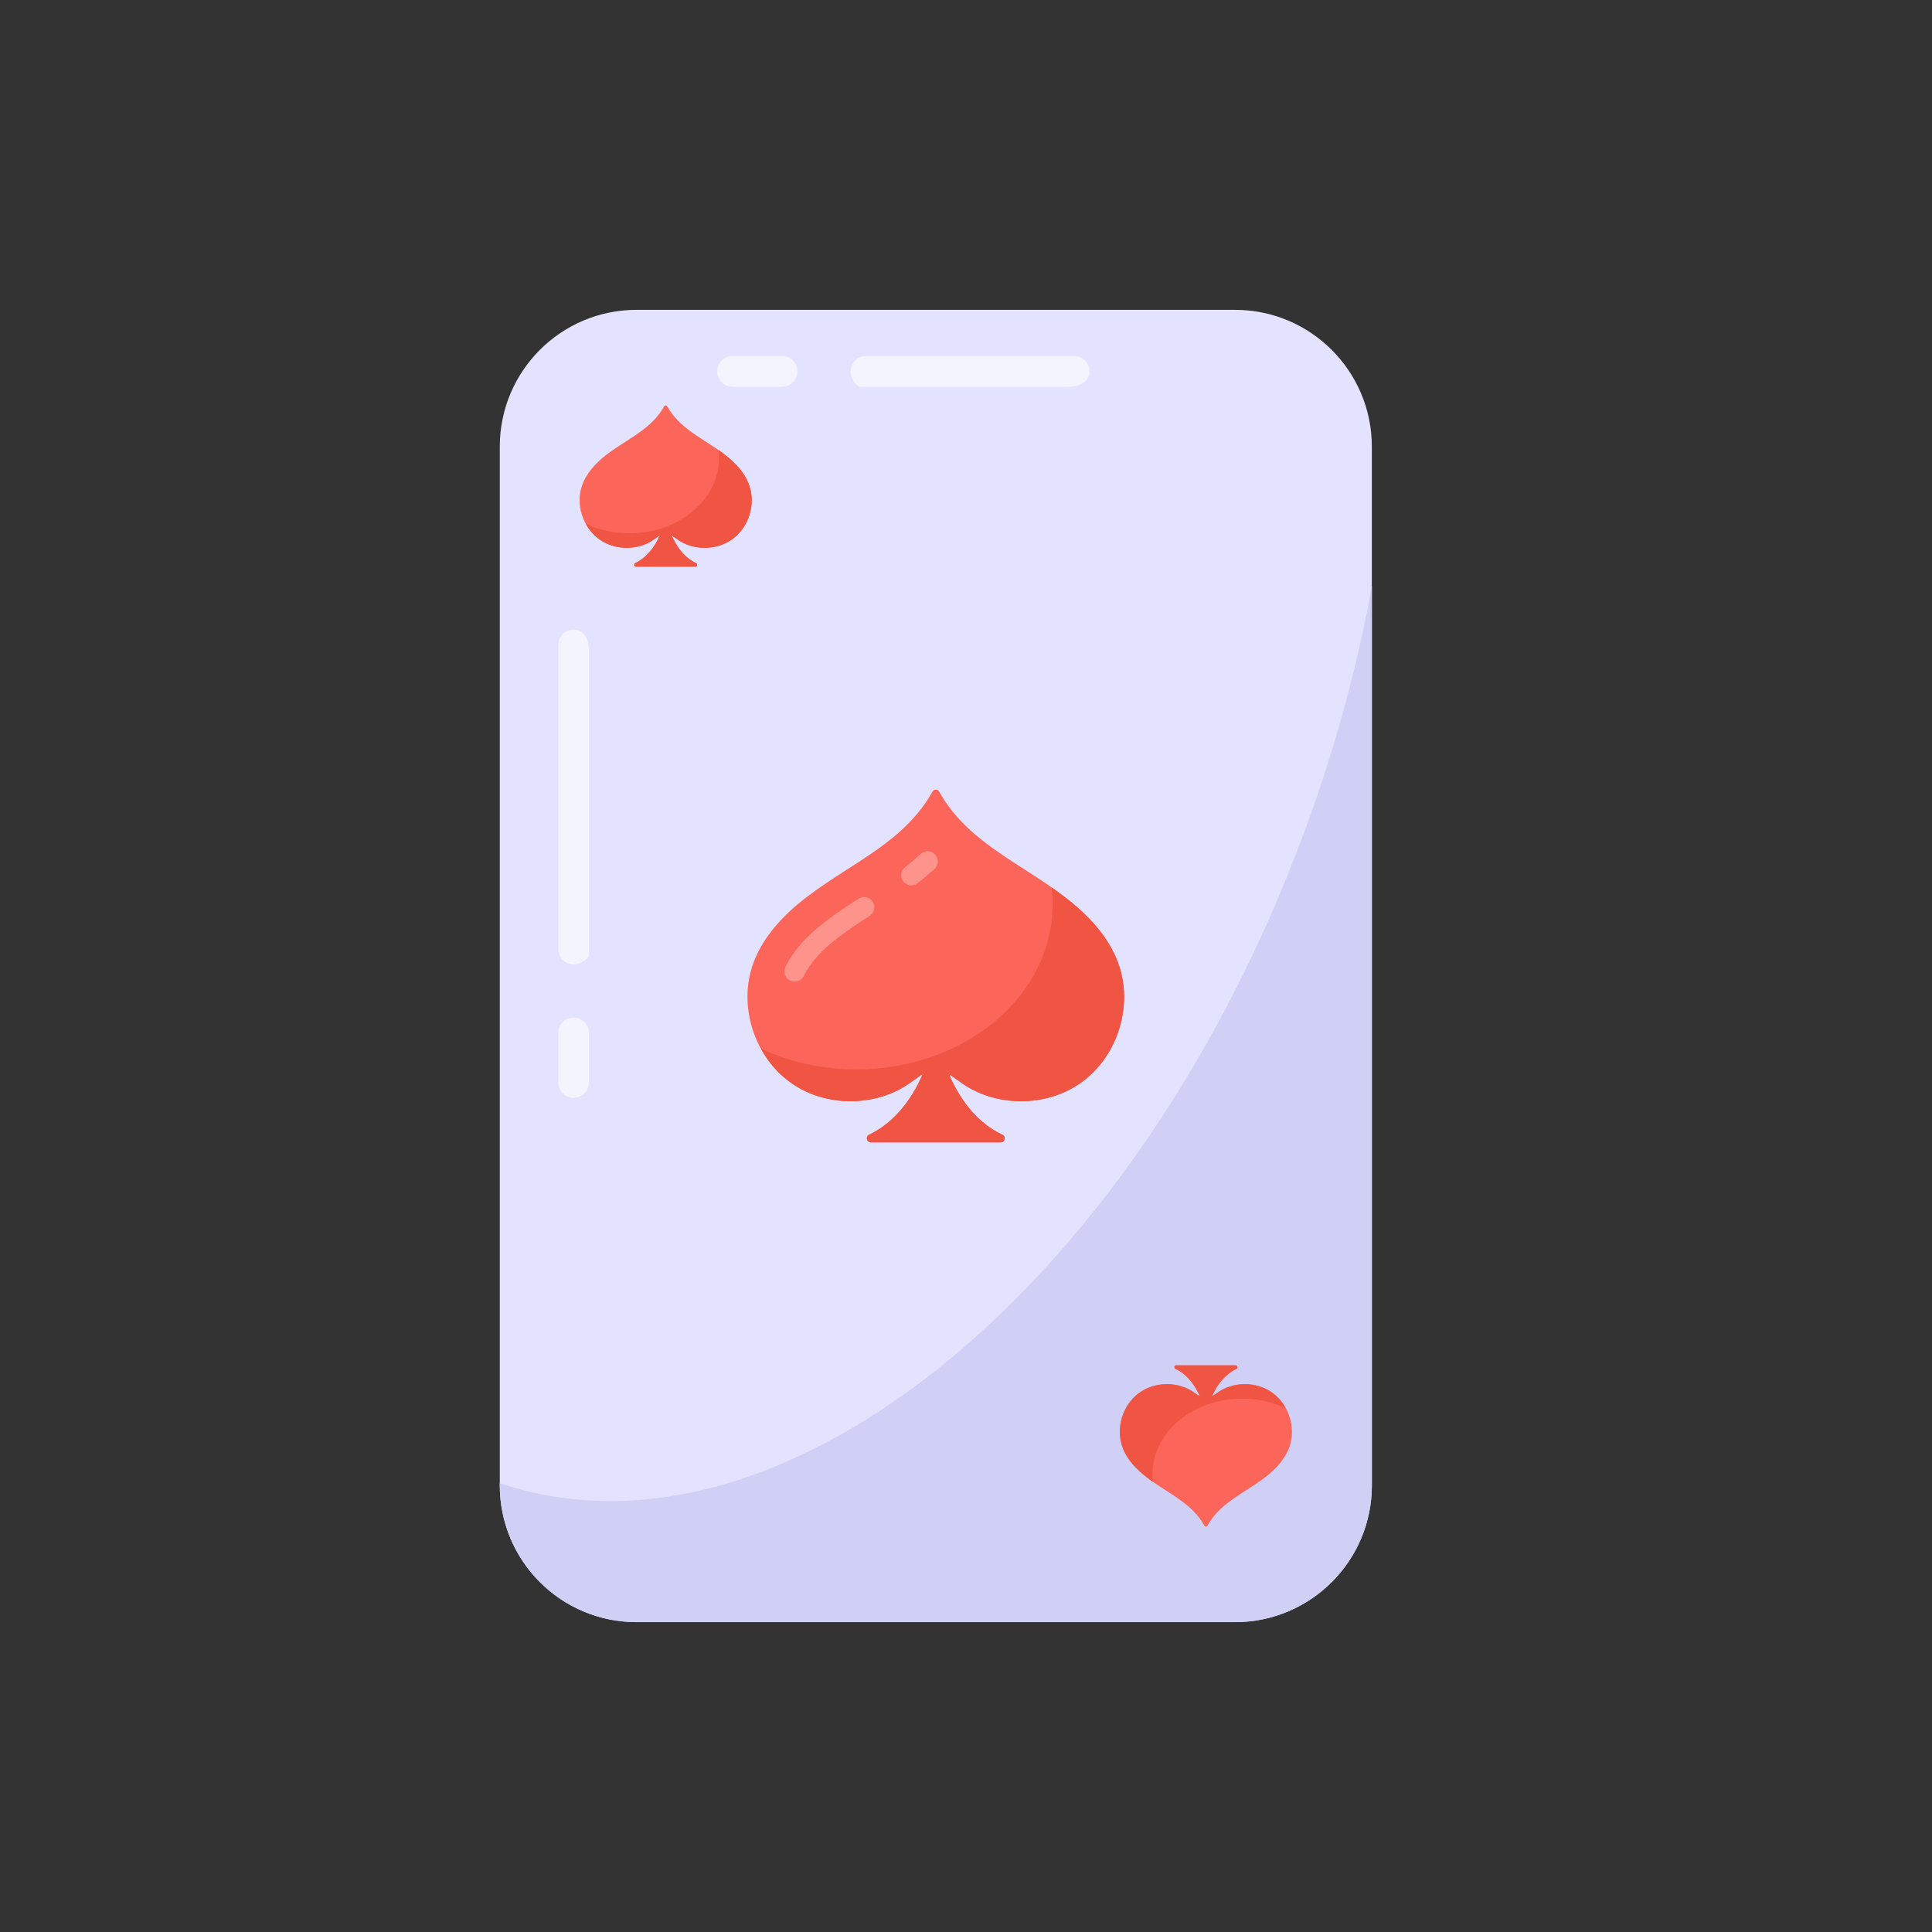
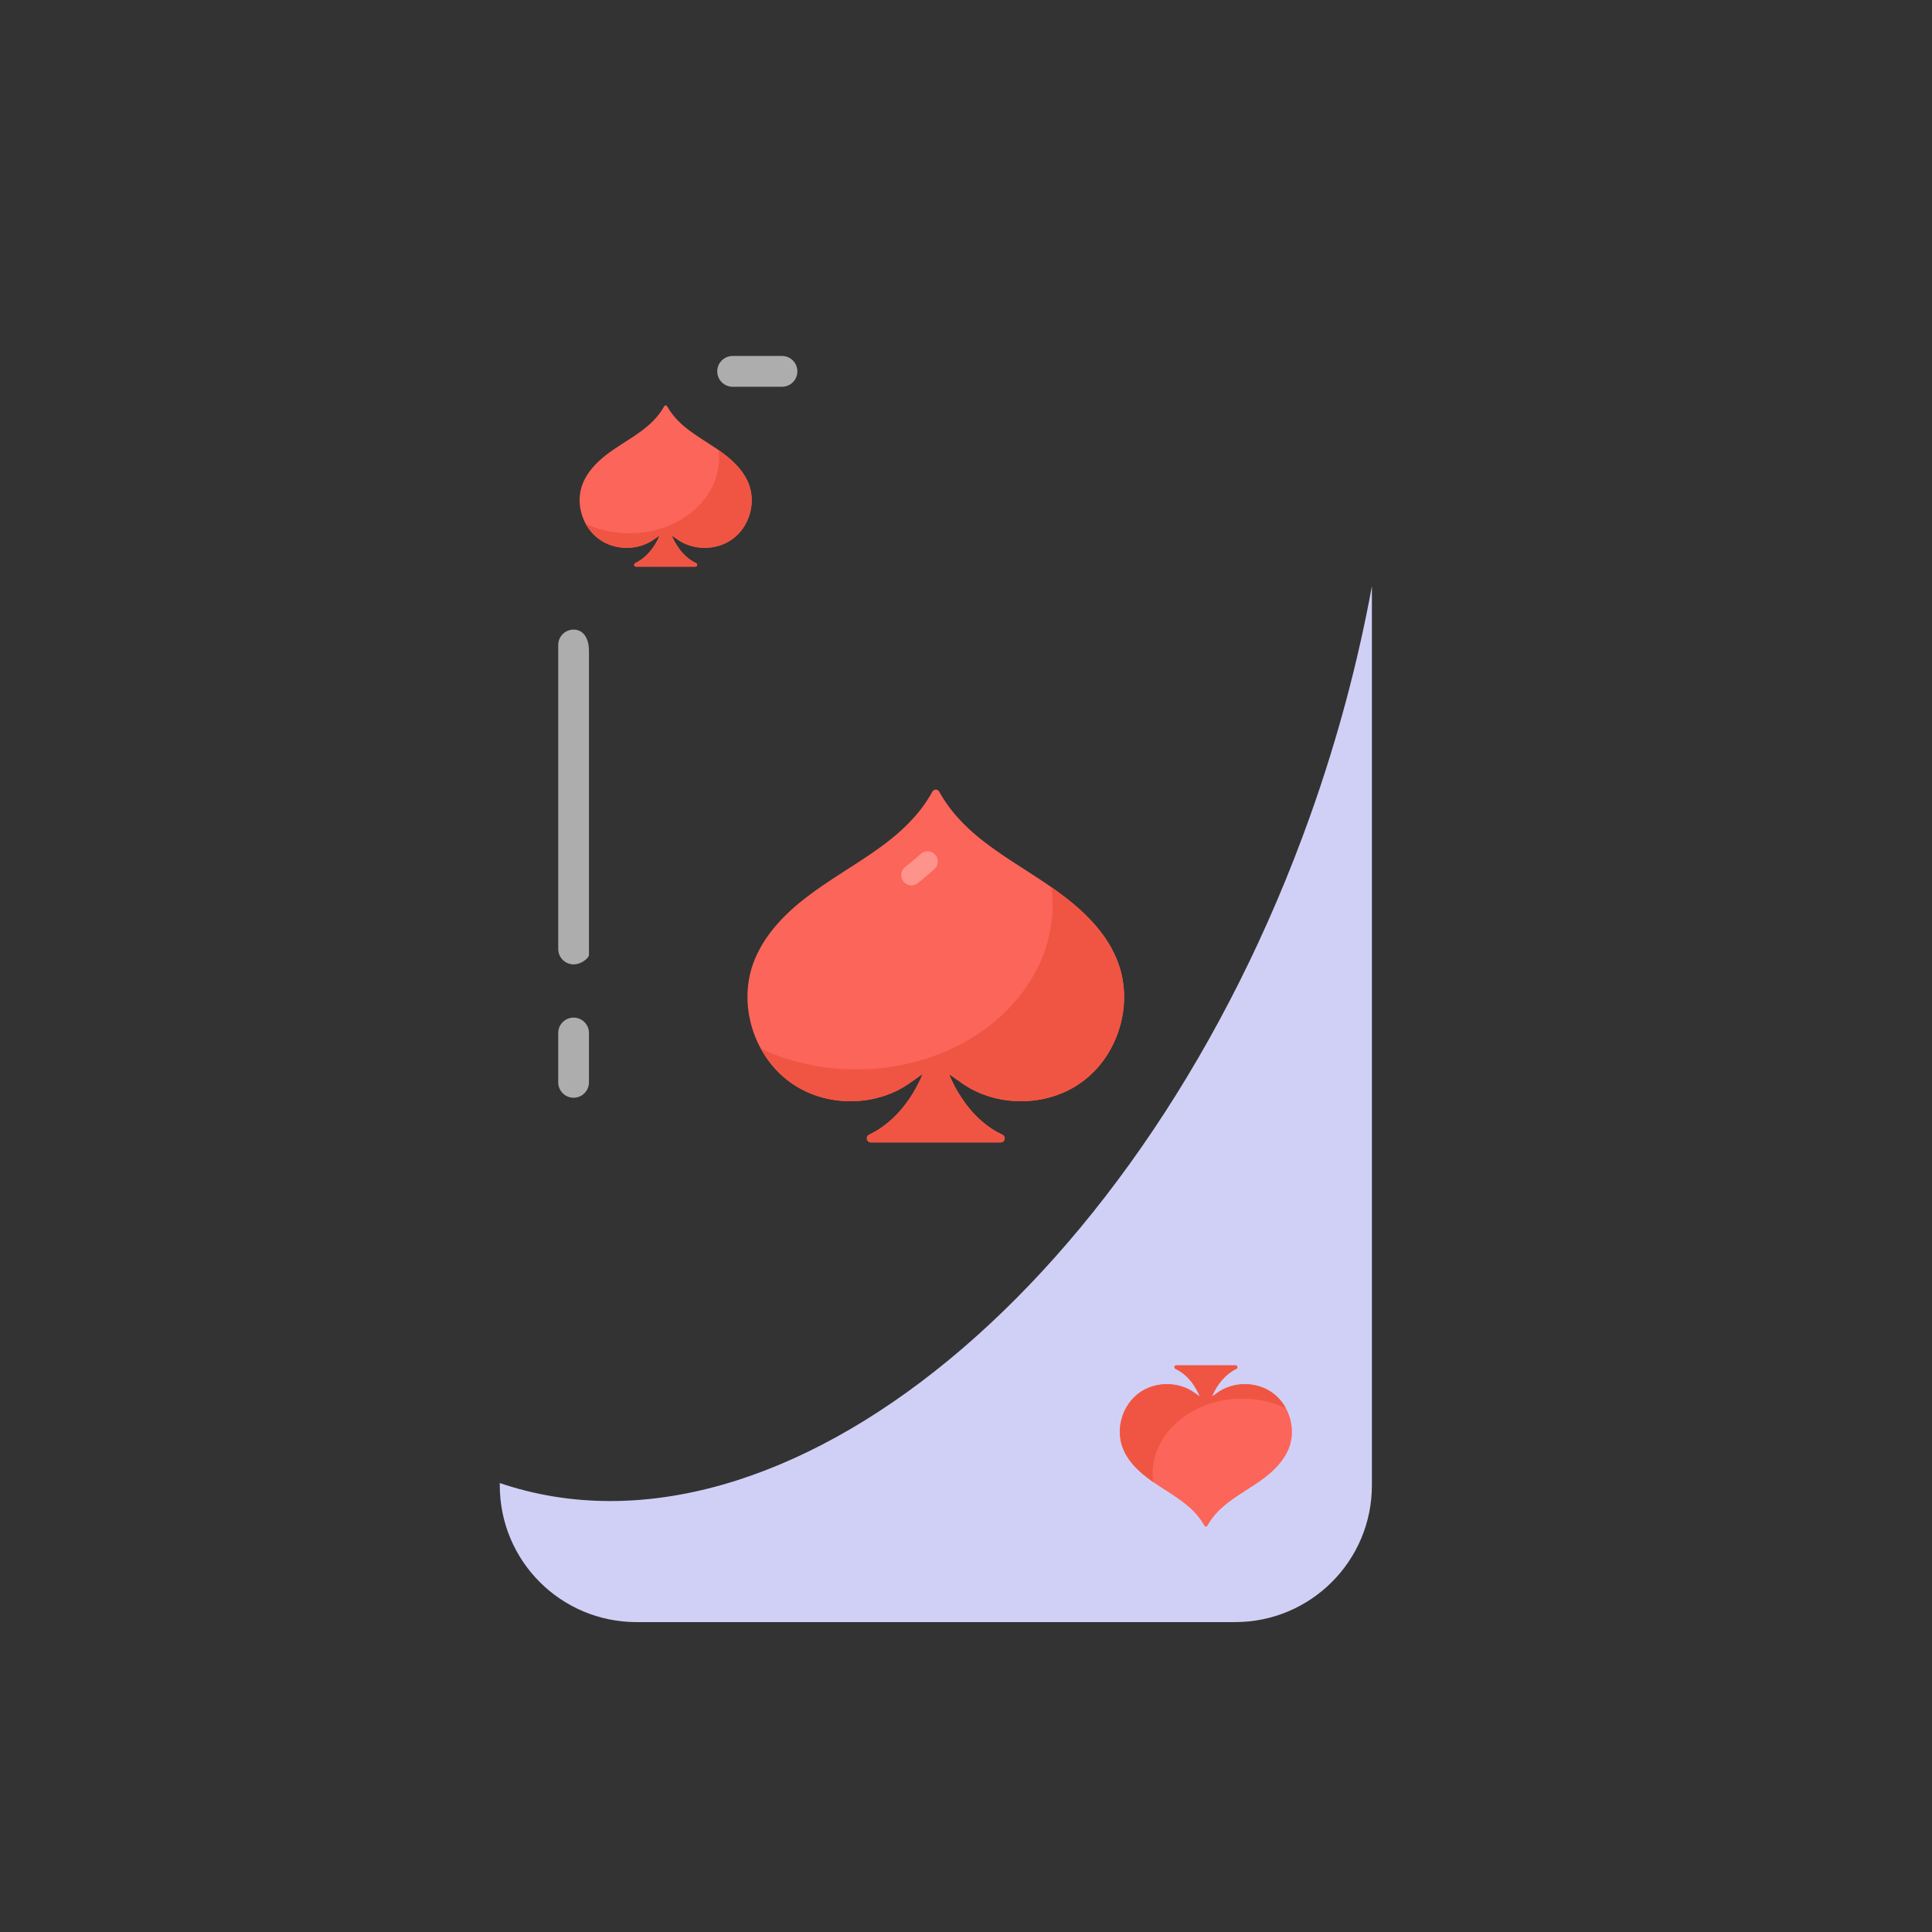
<svg xmlns="http://www.w3.org/2000/svg" width="32" height="32" viewBox="0 0 32 32" fill="none">
  <rect x="0" y="0" width="32" height="32" fill="#333333" stroke="none" />
-   <path d="M22.722 7.398V24.602C22.722 25.853 21.707 26.868 20.456 26.868H10.543C9.292 26.868 8.278 25.853 8.278 24.602V7.398C8.278 6.147 9.292 5.132 10.543 5.132H20.456C21.707 5.132 22.722 6.147 22.722 7.398Z" fill="#E4E3FF" />
  <path d="M22.723 9.709V24.602C22.723 25.855 21.707 26.867 20.457 26.867H10.544C9.29 26.867 8.278 25.855 8.278 24.602V24.564C12.958 26.154 18.953 21.226 21.704 13.503C22.159 12.226 22.495 10.952 22.723 9.709Z" fill="#D0D0F7" />
  <g opacity="0.6">
    <path d="M12.952 6.406H12.135C11.994 6.406 11.88 6.292 11.88 6.151C11.88 6.01 11.994 5.896 12.135 5.896H12.952C13.093 5.896 13.207 6.01 13.207 6.151C13.207 6.292 13.093 6.406 12.952 6.406Z" fill="white" />
  </g>
  <g opacity="0.6">
-     <path d="M17.689 6.406H14.242C14.203 6.406 14.089 6.292 14.089 6.151C14.089 6.01 14.203 5.896 14.344 5.896H17.791C17.931 5.896 18.045 6.01 18.045 6.151C18.045 6.292 17.931 6.406 17.689 6.406Z" fill="white" />
-   </g>
+     </g>
  <path d="M17.929 17.914C17.346 18.349 16.469 18.349 15.886 17.907C15.83 17.872 15.777 17.826 15.72 17.794C15.791 17.967 15.883 18.126 15.985 18.268C16.155 18.501 16.367 18.685 16.604 18.794C16.667 18.826 16.646 18.922 16.572 18.922H14.427C14.352 18.922 14.331 18.826 14.395 18.794C14.773 18.614 15.088 18.254 15.282 17.791C15.222 17.826 15.169 17.872 15.112 17.907C14.529 18.349 13.656 18.349 13.073 17.914C12.483 17.48 12.225 16.646 12.476 15.956C12.638 15.511 12.981 15.147 13.363 14.857C13.745 14.564 14.165 14.331 14.554 14.052C14.911 13.797 15.236 13.493 15.441 13.115C15.469 13.066 15.533 13.066 15.558 13.115C15.766 13.493 16.088 13.797 16.448 14.052C16.834 14.331 17.258 14.564 17.636 14.857C18.017 15.147 18.364 15.511 18.523 15.956C18.774 16.646 18.519 17.48 17.929 17.914Z" fill="#FC6559" />
  <g opacity="0.3">
-     <path d="M13.162 16.259C13.137 16.259 13.112 16.254 13.088 16.243C13.004 16.202 12.968 16.101 13.009 16.016C13.135 15.754 13.358 15.501 13.671 15.263C13.849 15.126 14.04 15.001 14.22 14.885C14.298 14.834 14.403 14.857 14.454 14.935C14.505 15.014 14.483 15.12 14.404 15.17C14.23 15.283 14.046 15.403 13.877 15.533C13.606 15.739 13.417 15.951 13.315 16.163C13.286 16.224 13.225 16.259 13.162 16.259Z" fill="white" />
-   </g>
+     </g>
  <g opacity="0.3">
    <path d="M15.095 14.665C15.045 14.665 14.995 14.642 14.962 14.6C14.904 14.526 14.917 14.419 14.991 14.361C15.082 14.289 15.168 14.216 15.25 14.143C15.319 14.08 15.427 14.085 15.489 14.155C15.553 14.224 15.547 14.332 15.477 14.395C15.39 14.473 15.298 14.552 15.2 14.628C15.169 14.653 15.132 14.665 15.095 14.665Z" fill="white" />
  </g>
  <path d="M17.928 17.915C17.345 18.35 16.469 18.35 15.886 17.908C15.829 17.872 15.776 17.827 15.72 17.795C15.79 17.968 15.882 18.127 15.985 18.268C16.154 18.502 16.366 18.685 16.603 18.795C16.667 18.827 16.646 18.922 16.571 18.922H14.426C14.352 18.922 14.331 18.827 14.394 18.795C14.773 18.615 15.087 18.254 15.281 17.791C15.221 17.827 15.168 17.872 15.112 17.908C14.529 18.35 13.656 18.35 13.073 17.915C12.878 17.77 12.719 17.583 12.606 17.371C13.076 17.59 13.613 17.713 14.186 17.713C15.981 17.713 17.434 16.491 17.434 14.982C17.434 14.886 17.427 14.787 17.416 14.695C17.49 14.748 17.564 14.801 17.635 14.858C18.017 15.148 18.363 15.512 18.522 15.957C18.773 16.646 18.519 17.48 17.928 17.915Z" fill="#F05543" />
  <path d="M12.136 8.925C11.87 9.124 11.469 9.124 11.203 8.922C11.177 8.906 11.152 8.885 11.127 8.87C11.159 8.95 11.201 9.022 11.248 9.087C11.325 9.193 11.422 9.277 11.53 9.327C11.559 9.342 11.55 9.386 11.516 9.386H10.536C10.502 9.386 10.492 9.342 10.521 9.327C10.694 9.245 10.838 9.08 10.926 8.869C10.899 8.885 10.875 8.906 10.849 8.922C10.582 9.124 10.183 9.124 9.917 8.925C9.647 8.727 9.529 8.345 9.644 8.031C9.718 7.827 9.875 7.661 10.049 7.528C10.224 7.394 10.416 7.288 10.594 7.16C10.757 7.044 10.905 6.905 10.999 6.732C11.012 6.709 11.041 6.709 11.052 6.732C11.148 6.905 11.294 7.044 11.459 7.16C11.635 7.288 11.829 7.394 12.002 7.528C12.176 7.661 12.335 7.827 12.407 8.031C12.522 8.345 12.406 8.727 12.136 8.925Z" fill="#FC6559" />
  <path d="M12.136 8.926C11.869 9.124 11.469 9.124 11.202 8.922C11.176 8.906 11.152 8.885 11.126 8.871C11.159 8.95 11.201 9.022 11.248 9.087C11.325 9.194 11.422 9.278 11.53 9.328C11.559 9.342 11.55 9.386 11.515 9.386H10.535C10.501 9.386 10.492 9.342 10.521 9.328C10.694 9.245 10.837 9.081 10.926 8.869C10.899 8.885 10.874 8.906 10.849 8.922C10.582 9.124 10.183 9.124 9.917 8.926C9.828 8.859 9.755 8.774 9.704 8.677C9.918 8.777 10.164 8.833 10.425 8.833C11.246 8.833 11.91 8.275 11.91 7.585C11.91 7.541 11.906 7.496 11.902 7.454C11.935 7.479 11.969 7.503 12.002 7.529C12.176 7.661 12.334 7.827 12.407 8.031C12.522 8.346 12.405 8.727 12.136 8.926Z" fill="#F05543" />
  <path d="M18.863 23.075C19.13 22.876 19.53 22.876 19.797 23.078C19.823 23.094 19.847 23.115 19.873 23.13C19.84 23.051 19.798 22.978 19.752 22.913C19.674 22.807 19.577 22.723 19.469 22.673C19.44 22.658 19.45 22.614 19.483 22.614H20.464C20.498 22.614 20.507 22.658 20.478 22.673C20.305 22.755 20.162 22.92 20.073 23.131C20.1 23.115 20.125 23.094 20.15 23.078C20.417 22.876 20.816 22.876 21.082 23.075C21.352 23.273 21.47 23.655 21.355 23.97C21.281 24.173 21.124 24.339 20.95 24.472C20.775 24.606 20.583 24.712 20.406 24.84C20.242 24.956 20.094 25.095 20 25.268C19.987 25.291 19.958 25.291 19.947 25.268C19.852 25.095 19.705 24.956 19.54 24.84C19.364 24.712 19.17 24.606 18.997 24.472C18.823 24.339 18.665 24.173 18.592 23.97C18.477 23.655 18.593 23.273 18.863 23.075Z" fill="#FC6559" />
  <path d="M18.864 23.074C19.13 22.876 19.531 22.876 19.797 23.078C19.823 23.094 19.847 23.115 19.873 23.129C19.841 23.05 19.799 22.978 19.752 22.913C19.674 22.806 19.577 22.722 19.469 22.672C19.44 22.658 19.45 22.614 19.484 22.614H20.464C20.498 22.614 20.508 22.658 20.479 22.672C20.306 22.755 20.162 22.919 20.073 23.131C20.101 23.115 20.125 23.094 20.151 23.078C20.417 22.876 20.816 22.876 21.083 23.074C21.171 23.141 21.244 23.226 21.296 23.323C21.081 23.223 20.835 23.166 20.574 23.166C19.753 23.166 19.09 23.725 19.09 24.415C19.09 24.459 19.093 24.504 19.098 24.546C19.064 24.521 19.03 24.497 18.998 24.471C18.823 24.339 18.665 24.173 18.592 23.969C18.478 23.654 18.594 23.273 18.864 23.074Z" fill="#F05543" />
  <g opacity="0.6">
    <path d="M9.755 17.109V17.927C9.755 18.068 9.641 18.182 9.5 18.182C9.36 18.182 9.246 18.068 9.246 17.927V17.109C9.246 16.969 9.36 16.855 9.5 16.855C9.641 16.855 9.755 16.969 9.755 17.109Z" fill="white" />
  </g>
  <g opacity="0.6">
    <path d="M9.755 10.785V15.82C9.755 15.859 9.641 15.973 9.5 15.973C9.36 15.973 9.246 15.859 9.246 15.718V10.683C9.246 10.542 9.36 10.428 9.5 10.428C9.641 10.428 9.755 10.542 9.755 10.785Z" fill="white" />
  </g>
</svg>